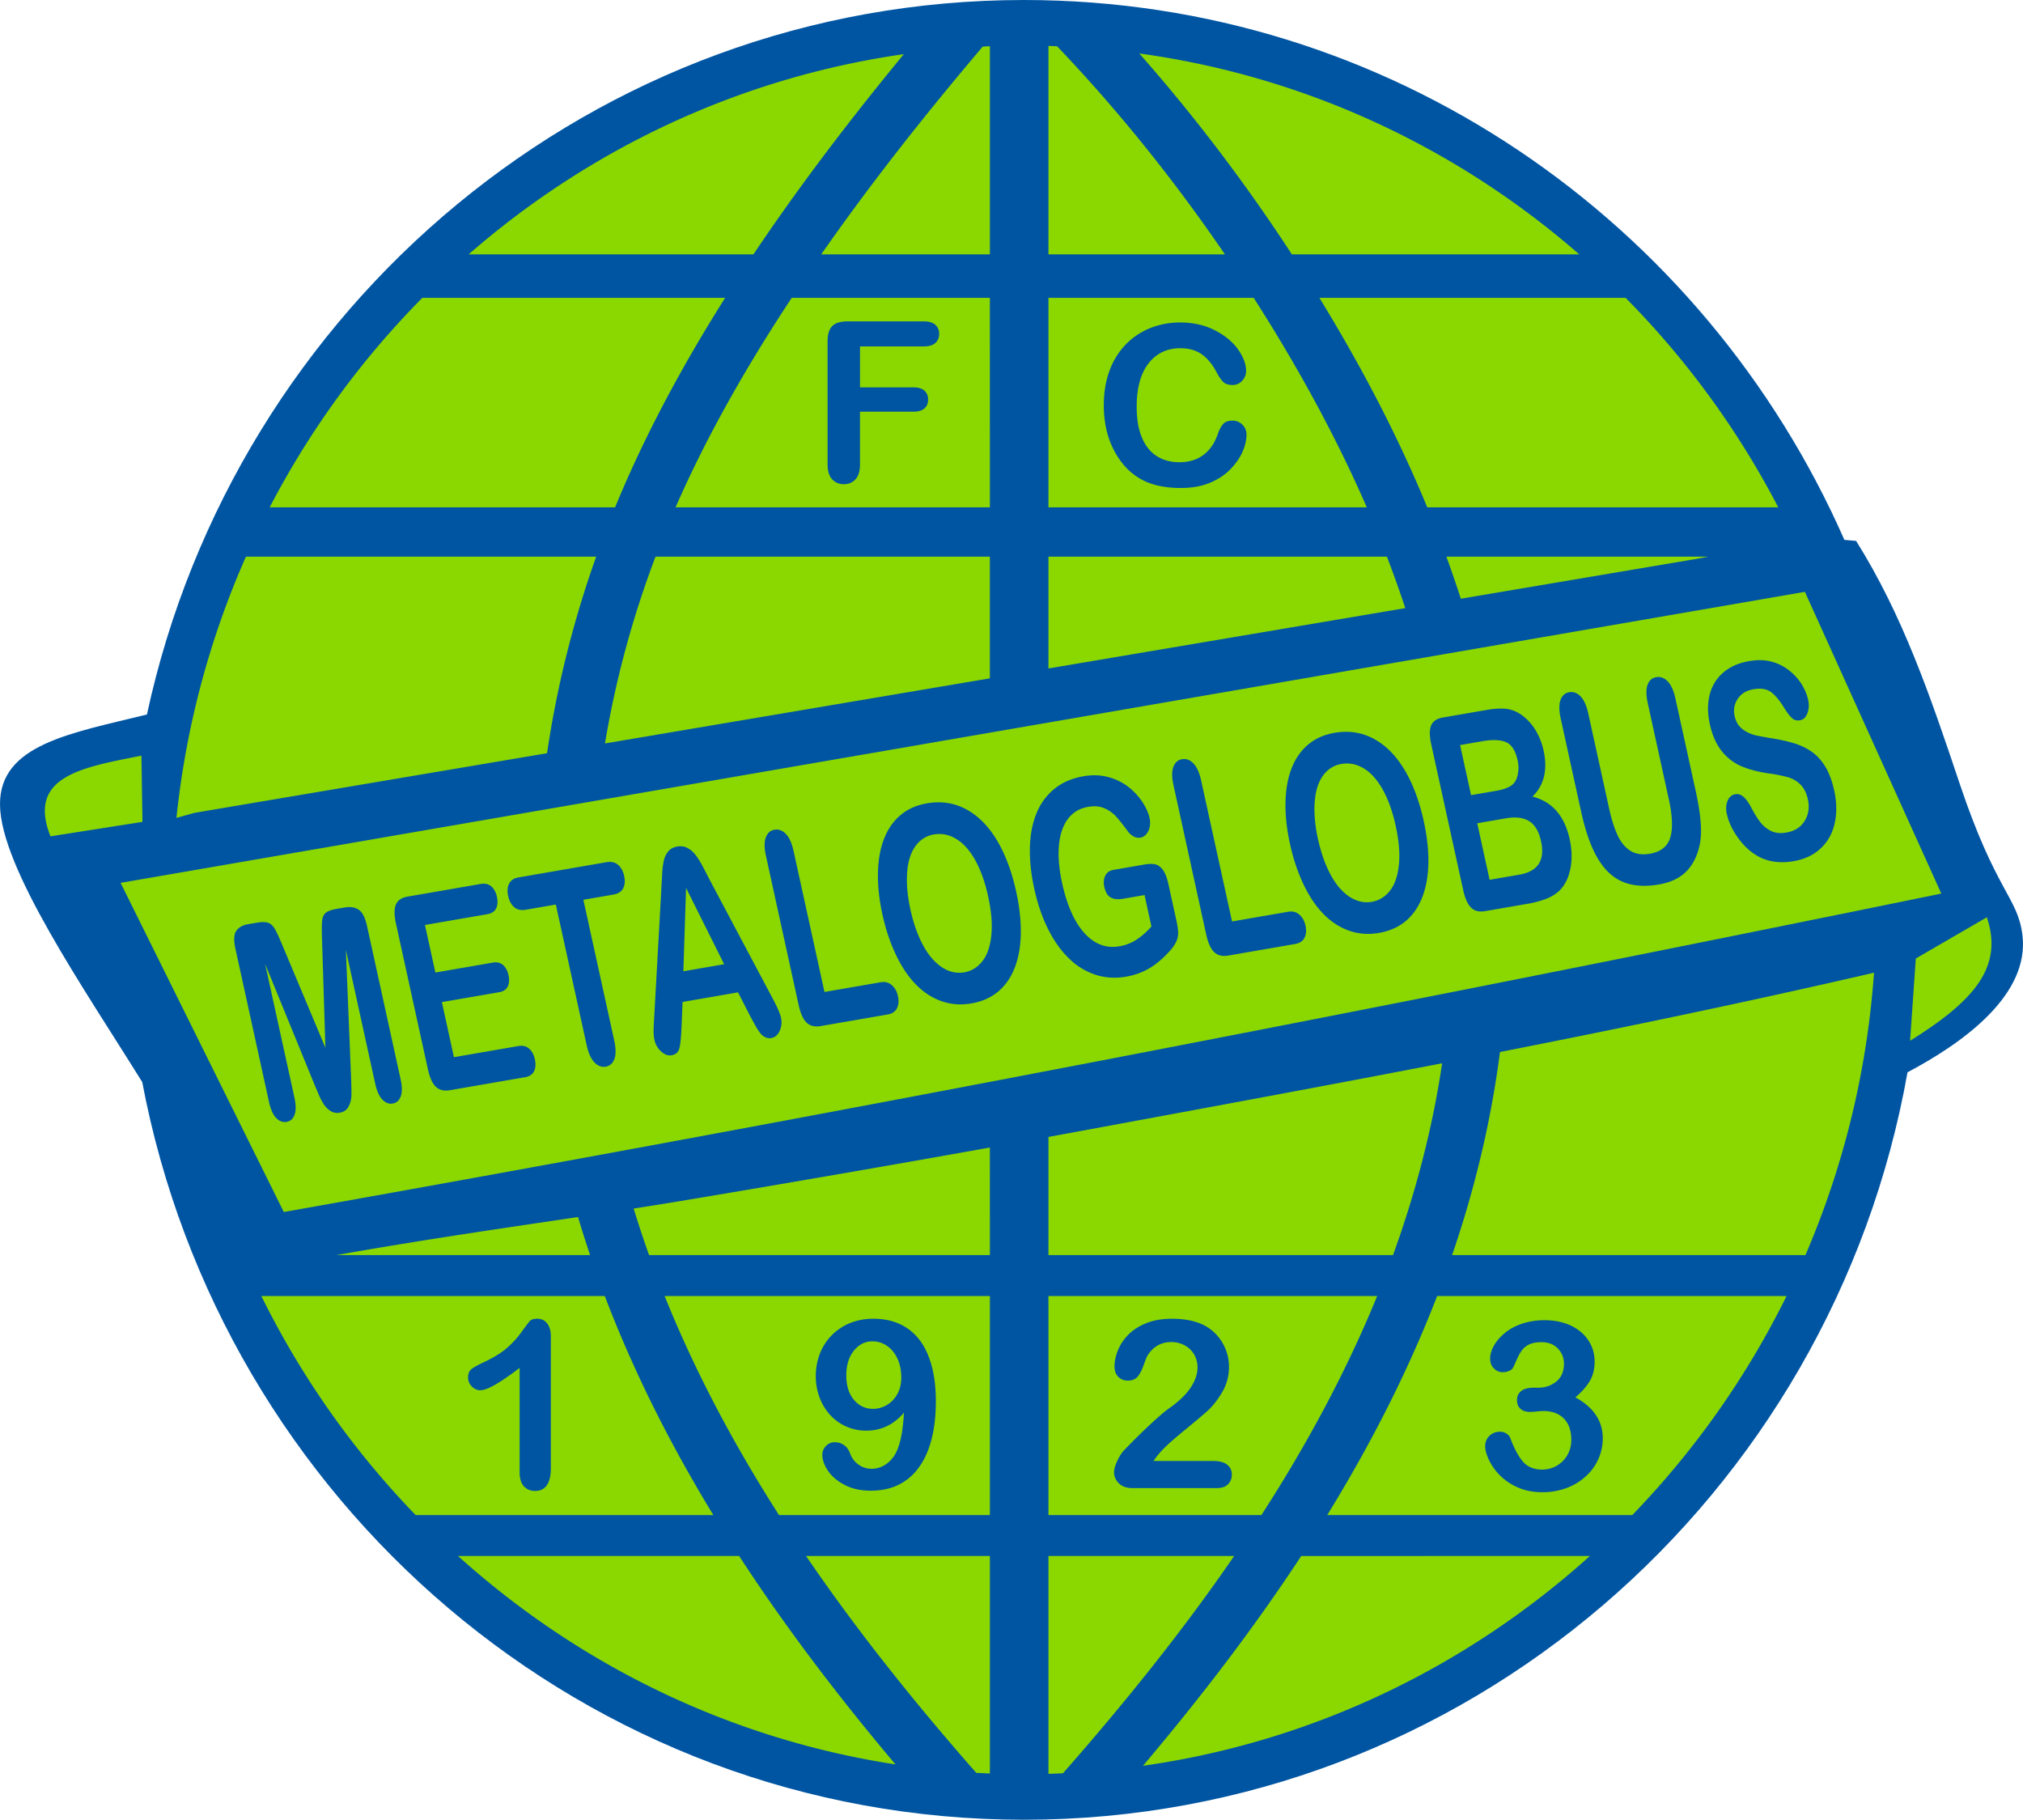
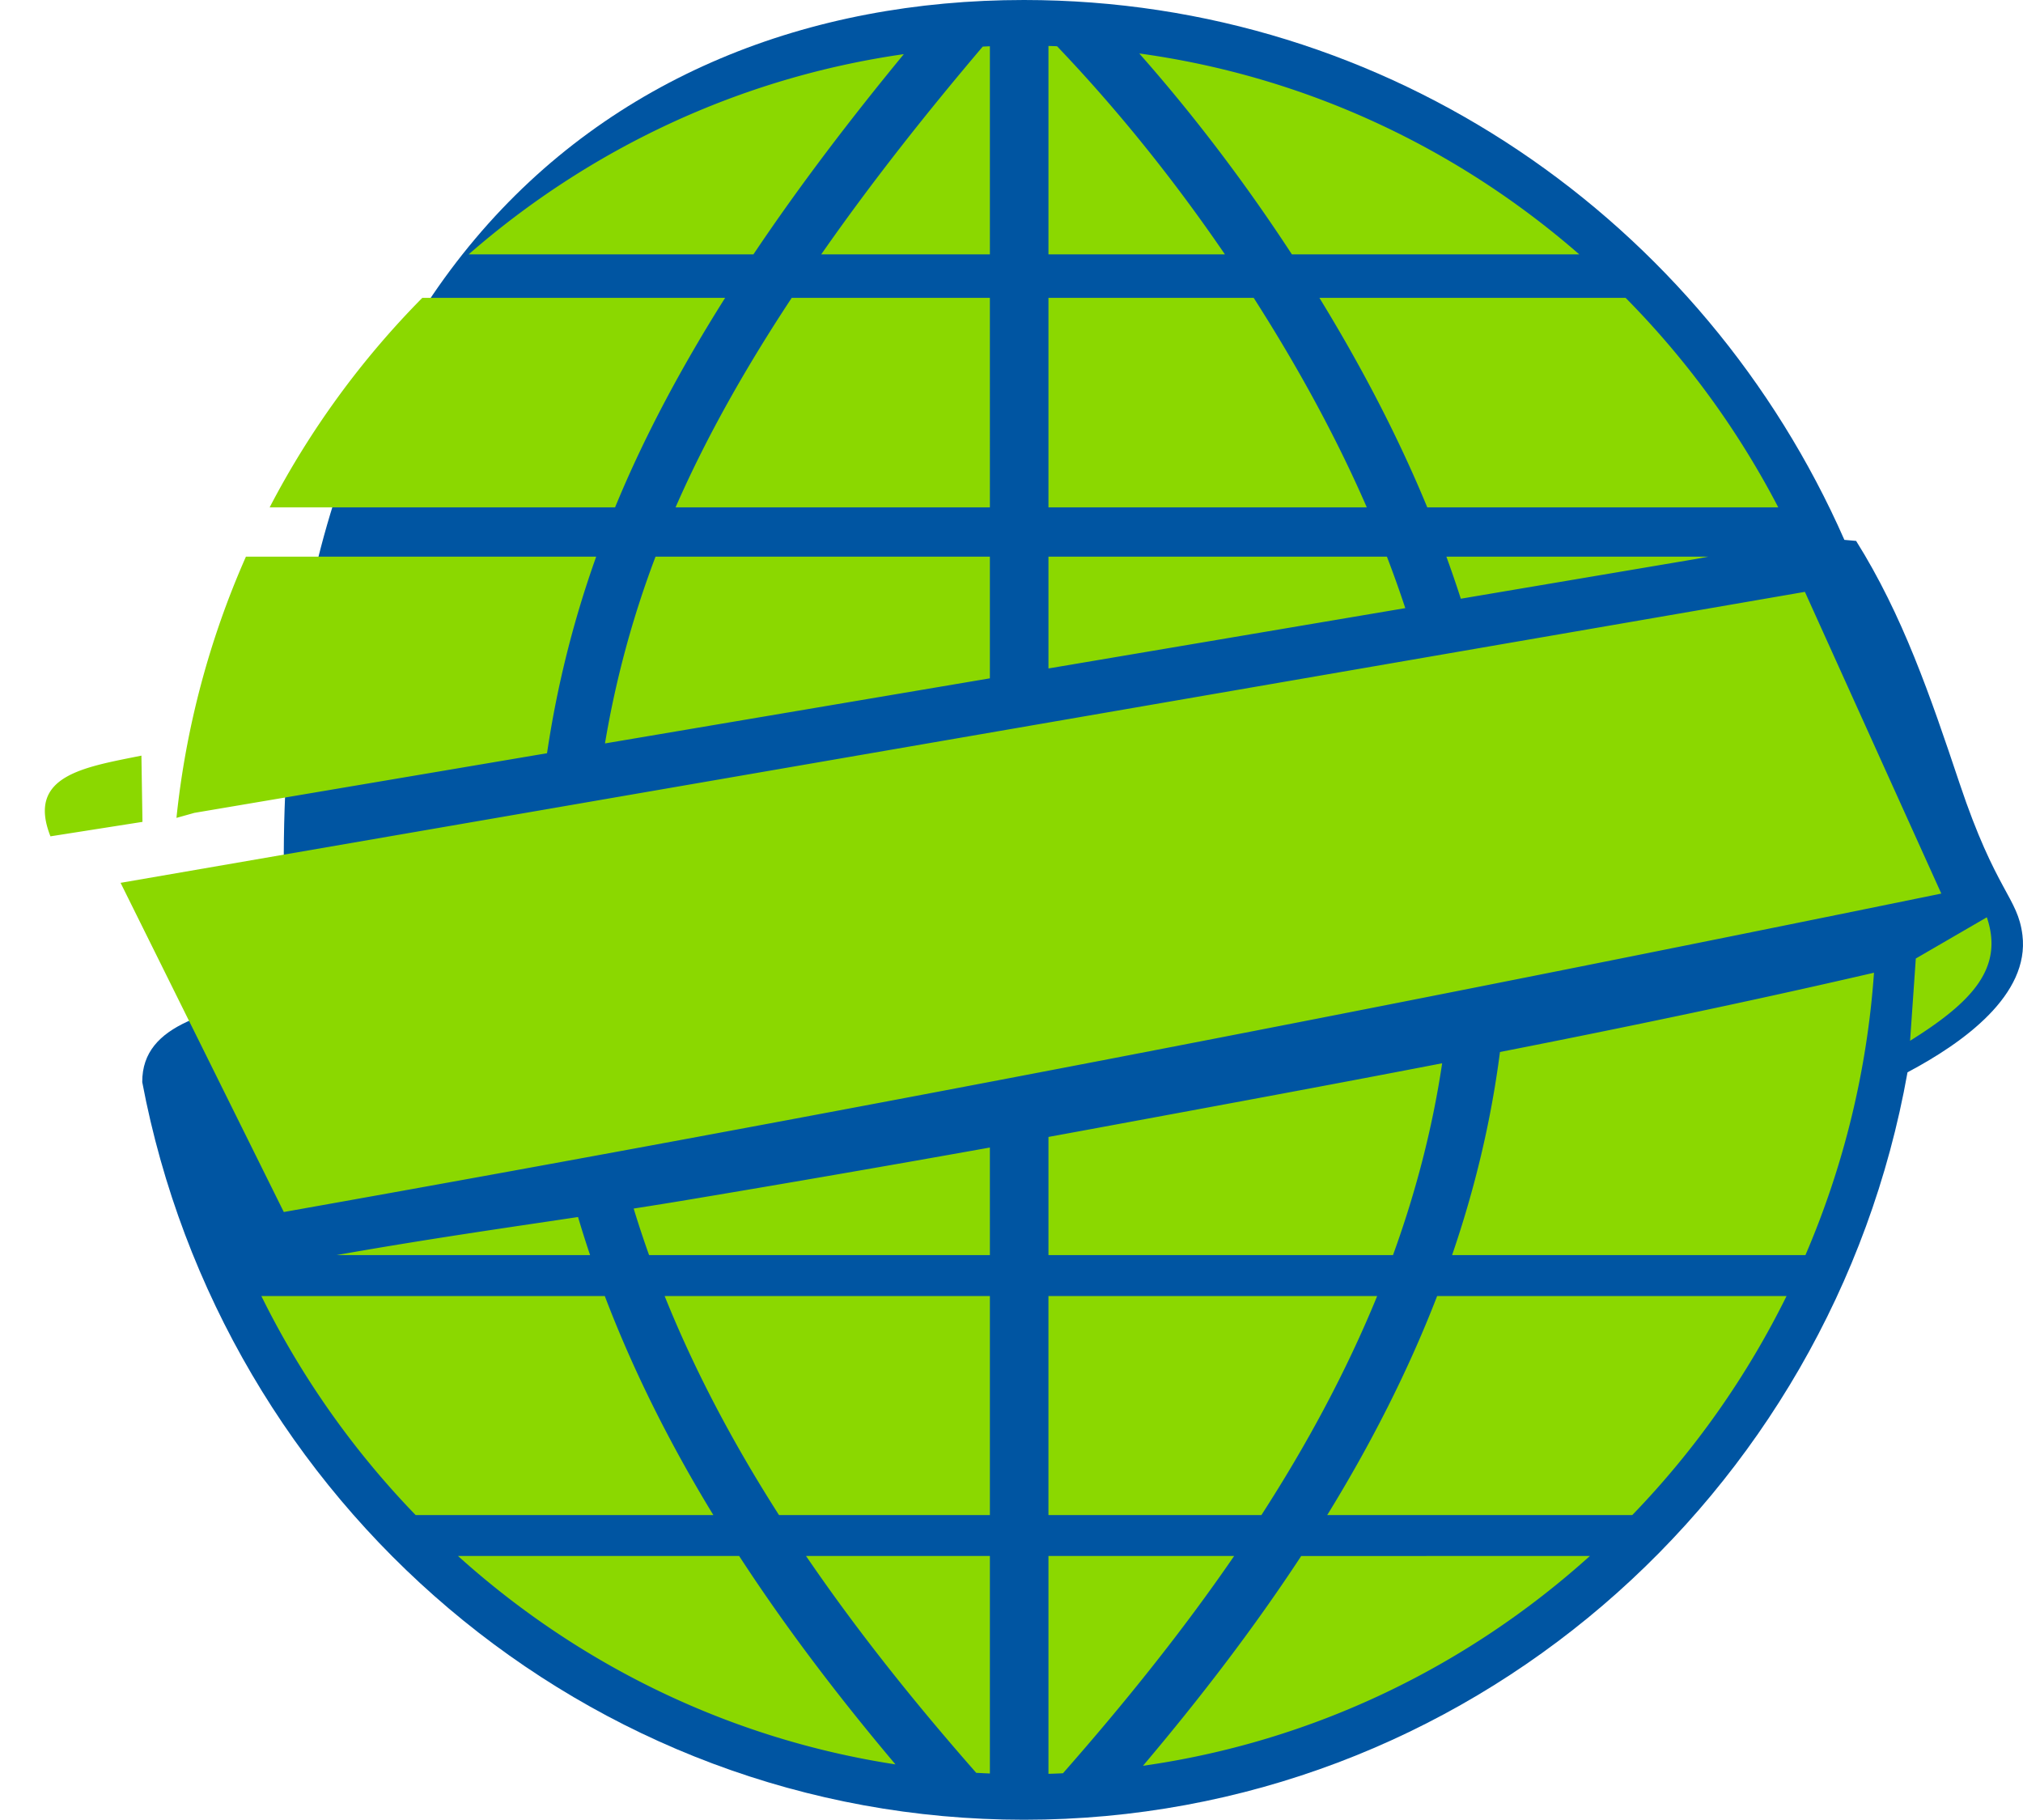
<svg xmlns="http://www.w3.org/2000/svg" viewBox="0 0 165 148.41">
  <g fill-rule="evenodd">
-     <path fill="#0055a2" d="M83.516 0c29.833 0 55.502 18.089 66.915 44.03l.958.085c3.797 6.06 6.032 12.59 8.437 19.772 2.973 8.88 4.746 9.276 5.128 12.373.6 4.865-4.784 8.765-9.373 11.194-6.167 34.659-36.09 60.96-72.065 60.96-35.698 0-65.433-25.899-71.914-60.16C6.914 80.696.024 70.773 0 65.603c-.022-4.891 5.791-5.806 11.984-7.33C19.182 24.952 48.477 0 83.516 0Zm0 0" />
+     <path fill="#0055a2" d="M83.516 0c29.833 0 55.502 18.089 66.915 44.03l.958.085c3.797 6.06 6.032 12.59 8.437 19.772 2.973 8.88 4.746 9.276 5.128 12.373.6 4.865-4.784 8.765-9.373 11.194-6.167 34.659-36.09 60.96-72.065 60.96-35.698 0-65.433-25.899-71.914-60.16c-.022-4.891 5.791-5.806 11.984-7.33C19.182 24.952 48.477 0 83.516 0Zm0 0" />
    <path fill="#8bd800" d="M85.514 3.747c.234.007.467.015.701.024 5.008 5.245 9.593 10.973 13.692 16.976H85.514zm7.407.613c13.609 1.868 25.966 7.732 35.889 16.387h-23.44c-3.74-5.73-7.906-11.245-12.449-16.387ZM80.737 20.747H66.98C71.07 14.879 75.534 9.244 80.154 3.8c.195-.01.388-.019.583-.027zm-19.285 0h-23.23C48.05 12.175 60.264 6.34 73.718 4.416c-4.245 5.156-8.444 10.63-12.267 16.33Zm71.136 3.545a70.709 70.709 0 0 1 12.45 17.086H116.41c-2.425-5.886-5.457-11.639-8.797-17.086zm-21.11 17.086H85.514V24.292h16.739c3.46 5.404 6.652 11.168 9.225 17.086zm-30.741 0H55.1c2.564-5.862 5.792-11.48 9.292-16.81l.182-.276h16.162zm-30.57 0H21.994a70.709 70.709 0 0 1 12.45-17.086h24.699c-3.491 5.53-6.577 11.25-8.976 17.086zm102.68 37.954a70.905 70.905 0 0 1-5.592 23.031h-28.82c1.826-5.322 3.167-10.837 3.905-16.564 10.239-2.012 20.41-4.13 30.508-6.467zm-33.7-30.502a96.129 96.129 0 0 0-1.177-3.43h21.36l-1.05.196zm-5.532 53.533H85.514v-9.638c1.152-.21 2.307-.423 3.468-.637 9.603-1.776 19.152-3.536 28.643-5.37-.807 5.403-2.182 10.613-4.01 15.645zM85.514 54.517v-9.116h27.606a94.277 94.277 0 0 1 1.498 4.196zm-4.777 47.846H52.94a85.77 85.77 0 0 1-1.257-3.797c1.626-.254 3.262-.516 4.926-.797a2155.16 2155.16 0 0 0 24.127-4.18zm-31.394-41.73A80.192 80.192 0 0 1 53.466 45.4h27.27v9.923Zm-1.213 41.73H27.443c7.218-1.281 13.484-2.175 19.703-3.106a86.83 86.83 0 0 0 .984 3.106zM14.392 66.705a70.805 70.805 0 0 1 5.666-21.304h28.569a84.358 84.358 0 0 0-4.01 16.03l-28.76 4.863Zm131.323 38.996a70.716 70.716 0 0 1-12.584 17.863h-24.88c3.51-5.706 6.563-11.65 8.965-17.863zm-42.832 17.863h-17.37v-17.863h26.812c-2.545 6.223-5.767 12.169-9.442 17.863zm-22.146 0h-17.2c-3.644-5.694-6.823-11.637-9.328-17.863h26.528zm-22.555 0H33.9a70.716 70.716 0 0 1-12.584-17.863h28.012c2.365 6.215 5.377 12.159 8.854 17.863zm71.492 3.338c-9.993 9.01-22.565 15.142-36.45 17.111 4.621-5.466 9-11.157 12.905-17.11zm-42.976 17.72c-.394.019-.789.035-1.184.046v-17.766h15.146c-4.255 6.195-9.01 12.09-13.962 17.72zm-5.961.019a72.384 72.384 0 0 1-1.115-.055c-4.95-5.633-9.67-11.512-13.88-17.684h14.995zm-7.7-.742c-13.581-2.083-25.872-8.153-35.68-16.997h22.929c3.844 5.906 8.164 11.559 12.75 16.997zM11.534 61.627c-4.713.952-9.374 1.628-7.419 6.582l7.505-1.179zm144.723 16.546-.467 6.71c5.09-3.18 7.661-5.942 6.26-10.072zM23.147 98.849c44.821-7.964 90.366-16.793 135.19-25.972L147.211 48.27 9.835 72.002Zm0 0" />
-     <path fill="#0055a2" d="M75.354 28.251h-5.21v3.341h4.355c.4 0 .706.091.903.27.197.183.298.424.298.727 0 .304-.1.545-.301.721-.204.179-.505.267-.9.267h-4.356v4.301c0 .545-.125.952-.37 1.216-.247.265-.563.396-.95.396-.388 0-.708-.134-.953-.401-.247-.269-.371-.672-.371-1.211V27.833c0-.381.057-.69.17-.931.112-.24.288-.417.53-.526.239-.109.546-.165.92-.165h6.235c.421 0 .735.095.939.28a.956.956 0 0 1 .307.736c0 .31-.104.557-.307.745-.204.186-.518.279-.94.279zm26.314 7.204c0 .414-.1.864-.307 1.347-.203.487-.525.961-.966 1.426-.438.465-1 .845-1.681 1.134-.684.292-1.48.437-2.389.437a8.364 8.364 0 0 1-1.879-.194 5.286 5.286 0 0 1-1.535-.61 5.195 5.195 0 0 1-1.27-1.092 6.413 6.413 0 0 1-.882-1.375 7.209 7.209 0 0 1-.547-1.626 8.85 8.85 0 0 1-.183-1.833c0-1.052.153-1.994.46-2.824a6.08 6.08 0 0 1 1.313-2.134 5.79 5.79 0 0 1 2.003-1.35 6.53 6.53 0 0 1 2.45-.46c1.058 0 1.997.208 2.824.631.824.422 1.456.943 1.897 1.562.438.621.66 1.208.66 1.76 0 .301-.11.569-.322.8a1.018 1.018 0 0 1-.776.346c-.337 0-.593-.078-.76-.24-.17-.158-.358-.434-.565-.826-.347-.648-.75-1.131-1.217-1.453-.467-.32-1.042-.481-1.723-.481-1.088 0-1.951.414-2.596 1.237-.644.827-.966 2-.966 3.52 0 1.016.142 1.86.429 2.532.282.676.686 1.18 1.21 1.511.522.331 1.133.498 1.835.498.76 0 1.402-.187 1.927-.565.527-.376.921-.93 1.19-1.662.11-.344.25-.624.418-.839.165-.22.432-.326.8-.326.316 0 .587.11.812.328.224.22.336.493.336.821zM42.38 120.079v-8.519c-1.586 1.218-2.653 1.825-3.204 1.825a.952.952 0 0 1-.697-.313 1.008 1.008 0 0 1-.303-.726c0-.32.099-.553.298-.703.2-.151.552-.342 1.057-.578.758-.359 1.362-.733 1.813-1.126a7.808 7.808 0 0 0 1.205-1.32c.348-.486.576-.787.684-.898.105-.113.303-.17.598-.17.333 0 .598.128.795.384.202.256.302.61.302 1.058v10.72c0 1.257-.429 1.883-1.283 1.883-.383 0-.686-.127-.92-.383-.23-.255-.345-.633-.345-1.134zm31.346-4.869a4.18 4.18 0 0 1-1.382 1.1c-.508.246-1.07.37-1.687.37a3.976 3.976 0 0 1-1.644-.342 3.926 3.926 0 0 1-1.32-.956 4.287 4.287 0 0 1-.856-1.431 4.903 4.903 0 0 1-.301-1.717c0-.645.113-1.252.335-1.831a4.396 4.396 0 0 1 .967-1.503 4.488 4.488 0 0 1 1.492-.994 5.018 5.018 0 0 1 1.915-.354c.805 0 1.524.146 2.154.44a4.24 4.24 0 0 1 1.592 1.279c.432.557.76 1.26.995 2.11.23.85.344 1.808.344 2.883 0 1.2-.122 2.256-.364 3.17-.243.916-.598 1.682-1.065 2.303a4.375 4.375 0 0 1-1.671 1.386c-.65.304-1.385.454-2.21.454-.81 0-1.515-.153-2.115-.463-.598-.31-1.055-.693-1.369-1.151-.309-.46-.466-.9-.466-1.326 0-.262.096-.495.291-.7a.956.956 0 0 1 .738-.31c.275 0 .522.077.74.23.22.15.386.38.497.687.138.374.365.674.684.901.317.228.675.343 1.075.343.358 0 .693-.09 1.013-.272.316-.18.588-.438.811-.767.452-.669.72-1.848.807-3.54zm-.215-2.868c0-.421-.057-.815-.172-1.173a2.95 2.95 0 0 0-.487-.93c-.21-.261-.46-.47-.75-.62a2.043 2.043 0 0 0-.95-.223c-.595 0-1.096.255-1.509.764-.413.508-.617 1.18-.617 2.016 0 .828.204 1.49.617 1.985.413.493.933.74 1.563.74.39 0 .759-.103 1.113-.304.352-.205.64-.5.86-.886.22-.388.332-.843.332-1.369zm20.575 6.812h4.89c.486 0 .856.1 1.112.3.256.2.384.471.384.813 0 .307-.1.565-.304.777-.201.214-.51.32-.923.32h-6.892c-.47 0-.834-.131-1.097-.39a1.242 1.242 0 0 1-.392-.911c0-.224.083-.525.252-.896.17-.37.355-.662.553-.875.83-.86 1.579-1.599 2.247-2.213.668-.616 1.147-1.02 1.431-1.214.515-.361.94-.725 1.28-1.09.342-.365.6-.74.78-1.126.176-.383.265-.757.265-1.127 0-.4-.096-.755-.285-1.071a1.975 1.975 0 0 0-.78-.736 2.231 2.231 0 0 0-1.07-.261c-.818 0-1.462.358-1.928 1.076-.063.093-.17.35-.317.768-.147.418-.31.74-.494.965-.186.224-.455.335-.81.335-.313 0-.572-.102-.776-.307-.208-.207-.31-.489-.31-.843 0-.432.096-.883.29-1.349.192-.47.483-.892.867-1.275.383-.381.87-.688 1.46-.921.588-.233 1.283-.351 2.075-.351.953 0 1.768.15 2.442.45.438.198.822.473 1.154.824.33.35.588.752.773 1.212.183.457.275.933.275 1.429 0 .773-.19 1.477-.575 2.11-.383.636-.776 1.131-1.175 1.49-.4.357-1.07.922-2.008 1.69-.94.767-1.586 1.365-1.934 1.79a4.937 4.937 0 0 0-.46.607zm31.364-5.976c.577 0 1.071-.17 1.487-.505.415-.335.623-.822.623-1.452 0-.478-.166-.89-.499-1.24-.328-.344-.776-.517-1.339-.517-.38 0-.693.054-.939.159a1.534 1.534 0 0 0-.585.42 3.197 3.197 0 0 0-.41.674c-.127.275-.242.534-.35.776a.64.64 0 0 1-.336.307 1.296 1.296 0 0 1-.563.113c-.25 0-.48-.1-.688-.304-.21-.202-.312-.474-.312-.81 0-.322.095-.664.294-1.025.198-.358.482-.7.863-1.023.376-.326.847-.585 1.406-.783a5.748 5.748 0 0 1 1.883-.295c.607 0 1.16.083 1.658.25a3.8 3.8 0 0 1 1.301.715c.368.31.646.676.834 1.085.19.412.282.856.282 1.329 0 .626-.137 1.16-.409 1.609-.272.443-.658.878-1.163 1.304.486.261.895.562 1.23.898.332.339.586.713.755 1.122.17.406.252.85.252 1.323a4.172 4.172 0 0 1-1.349 3.065 4.79 4.79 0 0 1-1.58.976 5.593 5.593 0 0 1-2.016.35c-.751 0-1.419-.133-2.013-.402a4.661 4.661 0 0 1-1.468-1.007 4.639 4.639 0 0 1-.87-1.25c-.197-.431-.294-.786-.294-1.067 0-.361.116-.652.352-.876.233-.22.524-.332.876-.332a.9.9 0 0 1 .504.157c.164.102.27.222.318.367.326.87.674 1.512 1.044 1.934.371.421.896.633 1.57.633a2.4 2.4 0 0 0 1.12-.284 2.36 2.36 0 0 0 .888-.848 2.42 2.42 0 0 0 .351-1.304c0-.73-.197-1.301-.598-1.717-.399-.415-.956-.623-1.668-.623-.124 0-.32.012-.581.039a6.57 6.57 0 0 1-.506.035c-.342 0-.607-.083-.796-.256-.185-.173-.28-.413-.28-.716 0-.3.11-.544.338-.729.224-.182.56-.275 1-.275zM25.611 88.36l-3.988-9.75 2.39 10.9c.133.603.136 1.072.012 1.406-.122.334-.34.529-.654.582-.306.053-.585-.055-.845-.318-.257-.265-.452-.7-.586-1.311l-2.738-12.492c-.152-.691-.127-1.177.072-1.462.202-.283.517-.464.947-.538l.7-.121c.42-.073.735-.07.95.003.213.074.394.245.547.508.152.264.356.703.61 1.314l3.513 8.371-.278-8.93c-.023-.652-.018-1.126.01-1.42.03-.297.127-.515.296-.655.165-.14.459-.247.878-.32l.697-.12c.431-.075.8-.013 1.105.182.305.2.533.64.686 1.332l2.737 12.491c.133.603.137 1.071.013 1.406-.123.334-.343.528-.663.584-.3.052-.576-.057-.837-.324-.258-.268-.453-.705-.585-1.307l-2.39-10.9.423 10.366c.026.674.035 1.169.03 1.487a2.09 2.09 0 0 1-.224.905c-.141.288-.386.46-.736.52a1.022 1.022 0 0 1-.722-.128 1.78 1.78 0 0 1-.56-.543 4.823 4.823 0 0 1-.42-.793l-.39-.925zM39.74 74.561l-5.08.878.851 3.879 4.676-.81c.346-.059.625.007.842.195.216.19.365.463.444.823.08.36.06.665-.056.922-.12.253-.354.412-.7.473l-4.677.808.984 4.493 5.253-.91c.354-.061.648.01.877.212.232.203.388.497.473.883.082.375.06.691-.07.959-.128.262-.369.426-.723.487l-6.126 1.06c-.49.084-.879-.008-1.162-.28-.282-.272-.498-.754-.649-1.44l-2.602-11.871c-.101-.46-.134-.843-.101-1.15.032-.307.135-.547.311-.714.175-.168.423-.28.741-.334l5.952-1.03c.36-.062.652.006.875.2.223.198.377.477.456.844.083.375.06.689-.063.946-.126.254-.367.415-.727.477zm10.3-1.603-2.459.425 2.515 11.47c.144.658.149 1.169.011 1.525-.137.355-.372.56-.701.617-.331.057-.64-.058-.92-.345s-.494-.758-.637-1.408l-2.514-11.47-2.46.425c-.385.067-.697-.004-.936-.211-.242-.21-.405-.51-.491-.907-.09-.409-.063-.748.08-1.018.141-.273.398-.439.769-.502l7.165-1.24c.39-.068.705.004.951.216.242.21.408.514.495.908.086.396.058.73-.081 1.005-.14.272-.4.443-.787.51zm11.122 9.866-.966-1.89-4.524.784-.087 2.116c-.037.828-.096 1.39-.183 1.692-.085.301-.295.482-.63.54-.282.049-.565-.054-.847-.31a1.755 1.755 0 0 1-.547-.948 3.176 3.176 0 0 1-.07-.678c0-.241.013-.575.04-1.004l.6-10.744c.015-.308.037-.679.06-1.11a6.3 6.3 0 0 1 .137-1.092c.07-.295.194-.545.366-.75.173-.205.413-.335.722-.388.313-.054.594-.015.84.118.247.132.467.32.654.561.184.244.356.51.514.8.155.29.356.68.604 1.163l5.142 9.688c.398.736.635 1.279.713 1.631.08.364.044.718-.104 1.06-.149.342-.374.541-.677.595a.793.793 0 0 1-.486-.058 1.136 1.136 0 0 1-.398-.309 4.209 4.209 0 0 1-.434-.665 49.285 49.285 0 0 1-.439-.802zm-5.425-3.61 3.326-.575-3.107-6.223zm8.989-9.803 2.52 11.491 4.57-.79c.363-.063.67.013.92.233.252.216.418.515.5.895.086.389.059.719-.08.994-.14.273-.396.442-.763.506l-5.444.942c-.49.084-.88-.009-1.161-.28-.283-.271-.5-.753-.65-1.441L62.472 69.8c-.141-.644-.144-1.146-.01-1.505.134-.358.368-.568.702-.626.337-.058.646.053.927.337.28.283.493.754.635 1.405zm10.878-3.893c1.156-.2 2.218-.04 3.193.481.972.523 1.805 1.355 2.499 2.506.693 1.15 1.22 2.552 1.584 4.206.268 1.22.393 2.347.38 3.387-.016 1.037-.172 1.965-.478 2.776-.307.813-.756 1.47-1.347 1.977-.595.504-1.33.834-2.205.985-.87.15-1.694.086-2.471-.195-.775-.278-1.473-.74-2.092-1.385-.62-.645-1.16-1.459-1.618-2.438-.46-.976-.818-2.06-1.078-3.243-.266-1.213-.388-2.348-.363-3.402.023-1.057.19-1.978.5-2.77.31-.793.756-1.434 1.342-1.925.586-.495 1.304-.813 2.154-.96zm4.986 7.566c-.255-1.158-.606-2.135-1.054-2.939-.449-.8-.966-1.379-1.55-1.728-.583-.349-1.191-.47-1.825-.359-.45.078-.84.27-1.17.577-.328.308-.58.715-.756 1.222-.175.507-.264 1.132-.267 1.873-.003.74.094 1.56.288 2.45.197.896.456 1.695.772 2.392.32.696.678 1.26 1.072 1.688.396.428.809.727 1.238.896.428.174.869.22 1.32.142.577-.1 1.061-.398 1.456-.889.395-.492.64-1.19.737-2.096.1-.903.013-1.98-.261-3.229zm14.71-.969.664 3.026c.087.4.13.729.128.978a1.634 1.634 0 0 1-.166.703c-.107.22-.256.441-.449.662-.56.63-1.125 1.122-1.696 1.464a5.524 5.524 0 0 1-1.956.708 5.126 5.126 0 0 1-2.462-.153 5.545 5.545 0 0 1-2.155-1.318c-.653-.624-1.223-1.417-1.71-2.386-.488-.965-.869-2.075-1.143-3.324-.268-1.224-.385-2.372-.352-3.435.035-1.066.227-1.996.572-2.793a4.88 4.88 0 0 1 1.47-1.948c.635-.503 1.41-.831 2.32-.988.751-.131 1.444-.102 2.084.082a4.56 4.56 0 0 1 1.638.826c.455.368.824.778 1.114 1.228.287.45.47.86.554 1.234.087.402.059.761-.089 1.08-.15.324-.37.508-.664.559a.819.819 0 0 1-.501-.082 1.35 1.35 0 0 1-.475-.387c-.415-.57-.75-.992-1.013-1.275a2.73 2.73 0 0 0-.953-.663c-.374-.16-.815-.194-1.32-.107-.52.09-.96.3-1.313.624-.354.324-.624.756-.808 1.292-.185.532-.277 1.166-.279 1.895.002.732.096 1.524.282 2.378.407 1.852 1.019 3.223 1.837 4.12.82.891 1.764 1.247 2.836 1.062a3.64 3.64 0 0 0 1.406-.545 6.2 6.2 0 0 0 1.212-1.072l-.562-2.562-1.747.302c-.42.073-.757.04-1.012-.103s-.427-.43-.522-.86c-.078-.353-.051-.659.079-.918.127-.263.349-.419.657-.472l2.558-.443c.312-.054.589-.06.823-.02.235.043.45.189.642.438.194.249.351.646.472 1.193zm2.668-8.455 2.52 11.492 4.57-.791c.362-.063.669.014.92.234.252.216.416.515.5.895.085.389.057.718-.081.993-.139.273-.395.443-.763.506l-5.443.943c-.49.084-.88-.01-1.162-.281-.283-.27-.5-.753-.65-1.44L95.715 64.05c-.141-.644-.145-1.146-.01-1.506.133-.358.367-.567.7-.625.338-.058.648.052.927.337.28.283.494.753.637 1.405zm10.877-3.892c1.155-.2 2.218-.04 3.193.481.973.523 1.806 1.355 2.5 2.506.693 1.15 1.22 2.552 1.583 4.206.268 1.22.394 2.347.38 3.387-.016 1.037-.172 1.964-.479 2.776-.305.813-.756 1.47-1.346 1.977-.594.504-1.33.833-2.205.985-.87.15-1.694.086-2.47-.195-.775-.278-1.474-.741-2.093-1.386-.62-.644-1.159-1.458-1.618-2.437-.46-.977-.818-2.06-1.077-3.244-.266-1.213-.389-2.347-.364-3.401.023-1.057.19-1.978.5-2.77.311-.793.757-1.434 1.343-1.925.586-.495 1.303-.813 2.153-.96zm4.986 7.566c-.254-1.158-.605-2.135-1.053-2.939-.45-.8-.966-1.379-1.552-1.728-.582-.349-1.19-.47-1.823-.359-.452.077-.84.27-1.17.576-.329.308-.581.715-.757 1.222-.174.508-.263 1.133-.268 1.874a11.4 11.4 0 0 0 .29 2.449c.197.897.455 1.696.772 2.393.32.696.677 1.26 1.072 1.688.395.428.807.727 1.237.896.429.174.869.22 1.32.142.578-.1 1.06-.398 1.456-.889.395-.492.64-1.19.737-2.096.101-.903.013-1.98-.261-3.229zm10.705 6.386-3.402.589c-.49.084-.873-.01-1.152-.286-.278-.276-.494-.758-.643-1.438l-2.603-11.87c-.152-.694-.155-1.213-.008-1.556.15-.342.465-.557.944-.64l3.607-.623c.531-.092 1-.124 1.412-.1a2.62 2.62 0 0 1 1.164.356c.314.178.606.421.886.728.276.303.513.655.708 1.049.198.396.348.821.448 1.28.347 1.581.043 2.836-.91 3.76 1.608.405 2.621 1.565 3.04 3.477.193.882.206 1.704.043 2.465-.163.765-.479 1.36-.946 1.792a3.47 3.47 0 0 1-1.077.626 8.16 8.16 0 0 1-1.51.39zm-1.705-6.982-2.345.406 1.01 4.61 2.42-.418c1.524-.264 2.115-1.176 1.773-2.734-.175-.797-.498-1.34-.97-1.633-.476-.288-1.103-.366-1.888-.23zm-3.744-5.972.896 4.084 2.065-.357c.56-.097.978-.249 1.25-.452.273-.205.444-.531.514-.983a2.607 2.607 0 0 0-.033-1.047c-.175-.798-.49-1.292-.947-1.484-.459-.193-1.097-.219-1.915-.078zm9.87 5.416-1.666-7.595c-.14-.643-.143-1.146-.01-1.505.134-.358.368-.567.702-.625.347-.06.66.054.936.342.275.287.485.756.626 1.4l1.703 7.766c.194.882.426 1.609.695 2.177.267.568.614.985 1.041 1.25.427.267.958.343 1.594.233.881-.153 1.43-.591 1.651-1.32.22-.729.18-1.767-.116-3.116l-1.717-7.83c-.143-.651-.149-1.158-.017-1.513s.37-.56.71-.618c.336-.058.645.052.925.336.28.283.494.754.636 1.404l1.665 7.595c.27 1.235.412 2.28.423 3.133.01.856-.149 1.635-.484 2.341-.287.604-.674 1.071-1.158 1.407-.482.339-1.082.568-1.8.693-.855.148-1.62.142-2.296-.011a3.805 3.805 0 0 1-1.778-.955c-.508-.481-.948-1.138-1.32-1.962-.37-.826-.685-1.835-.945-3.027zm20.643-1.72c.209.956.224 1.847.043 2.667-.177.821-.555 1.504-1.129 2.05-.574.546-1.317.9-2.234 1.057-1.1.191-2.068.054-2.911-.411-.6-.339-1.135-.83-1.606-1.485-.472-.651-.78-1.312-.926-1.98-.086-.387-.063-.738.066-1.046.13-.308.338-.49.634-.541.239-.041.463.035.675.22.21.188.421.483.63.886.253.478.498.872.738 1.181.236.306.53.546.878.715.345.165.76.207 1.247.123.668-.115 1.162-.43 1.482-.943.32-.513.41-1.101.265-1.763-.115-.522-.32-.929-.617-1.217a2.369 2.369 0 0 0-1.037-.595 12.236 12.236 0 0 0-1.553-.304c-.856-.127-1.596-.322-2.212-.583a4.115 4.115 0 0 1-1.602-1.233c-.45-.56-.775-1.293-.976-2.205-.19-.867-.193-1.669-.008-2.403a3.445 3.445 0 0 1 1.111-1.805c.553-.473 1.256-.782 2.111-.93.685-.118 1.302-.1 1.852.053a3.91 3.91 0 0 1 1.45.745c.417.34.75.717 1 1.129.246.411.416.824.508 1.243.083.38.063.737-.06 1.075-.123.337-.326.533-.61.582-.258.045-.472-.013-.647-.174-.175-.157-.386-.433-.632-.82-.336-.561-.679-.987-1.037-1.272-.356-.285-.848-.373-1.476-.264-.583.102-1.013.363-1.288.788-.277.425-.361.89-.249 1.4.07.318.189.58.36.786.173.21.385.38.634.509a3.2 3.2 0 0 0 .73.274c.237.054.625.128 1.167.221.673.101 1.29.231 1.853.397a5.13 5.13 0 0 1 1.5.691c.435.295.813.703 1.132 1.216.32.517.569 1.173.744 1.966zm0 0" />
  </g>
</svg>